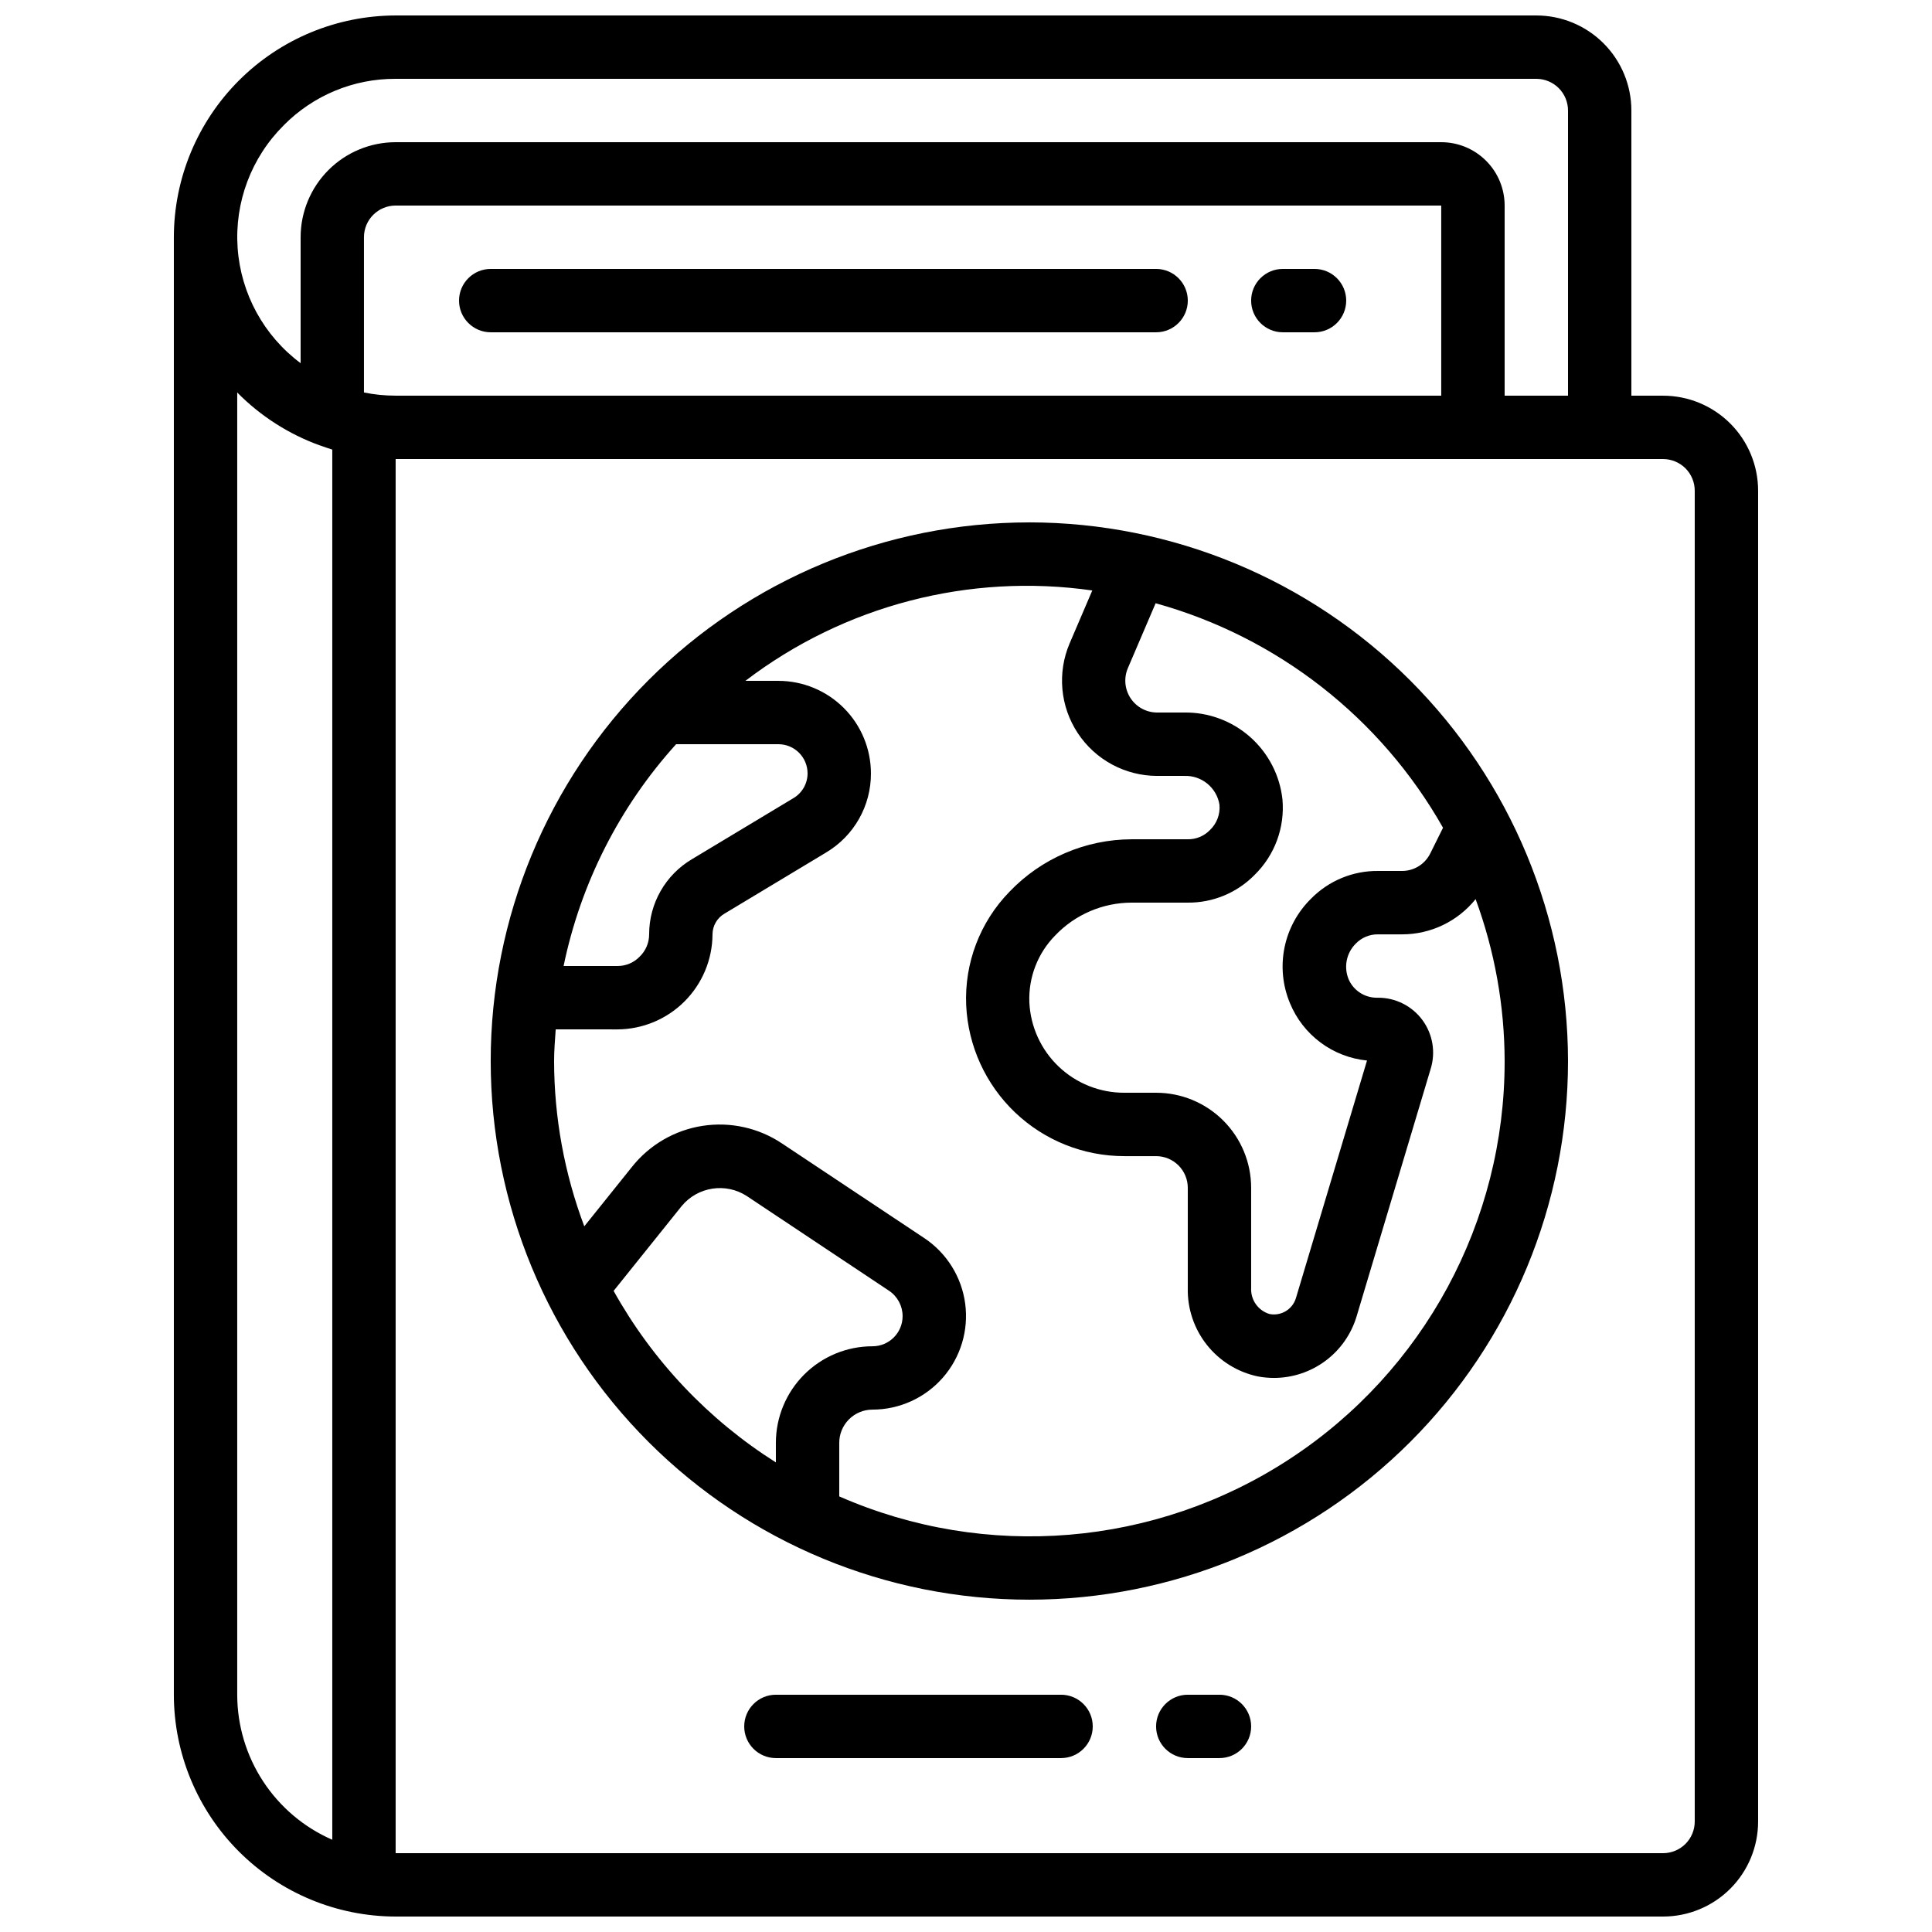
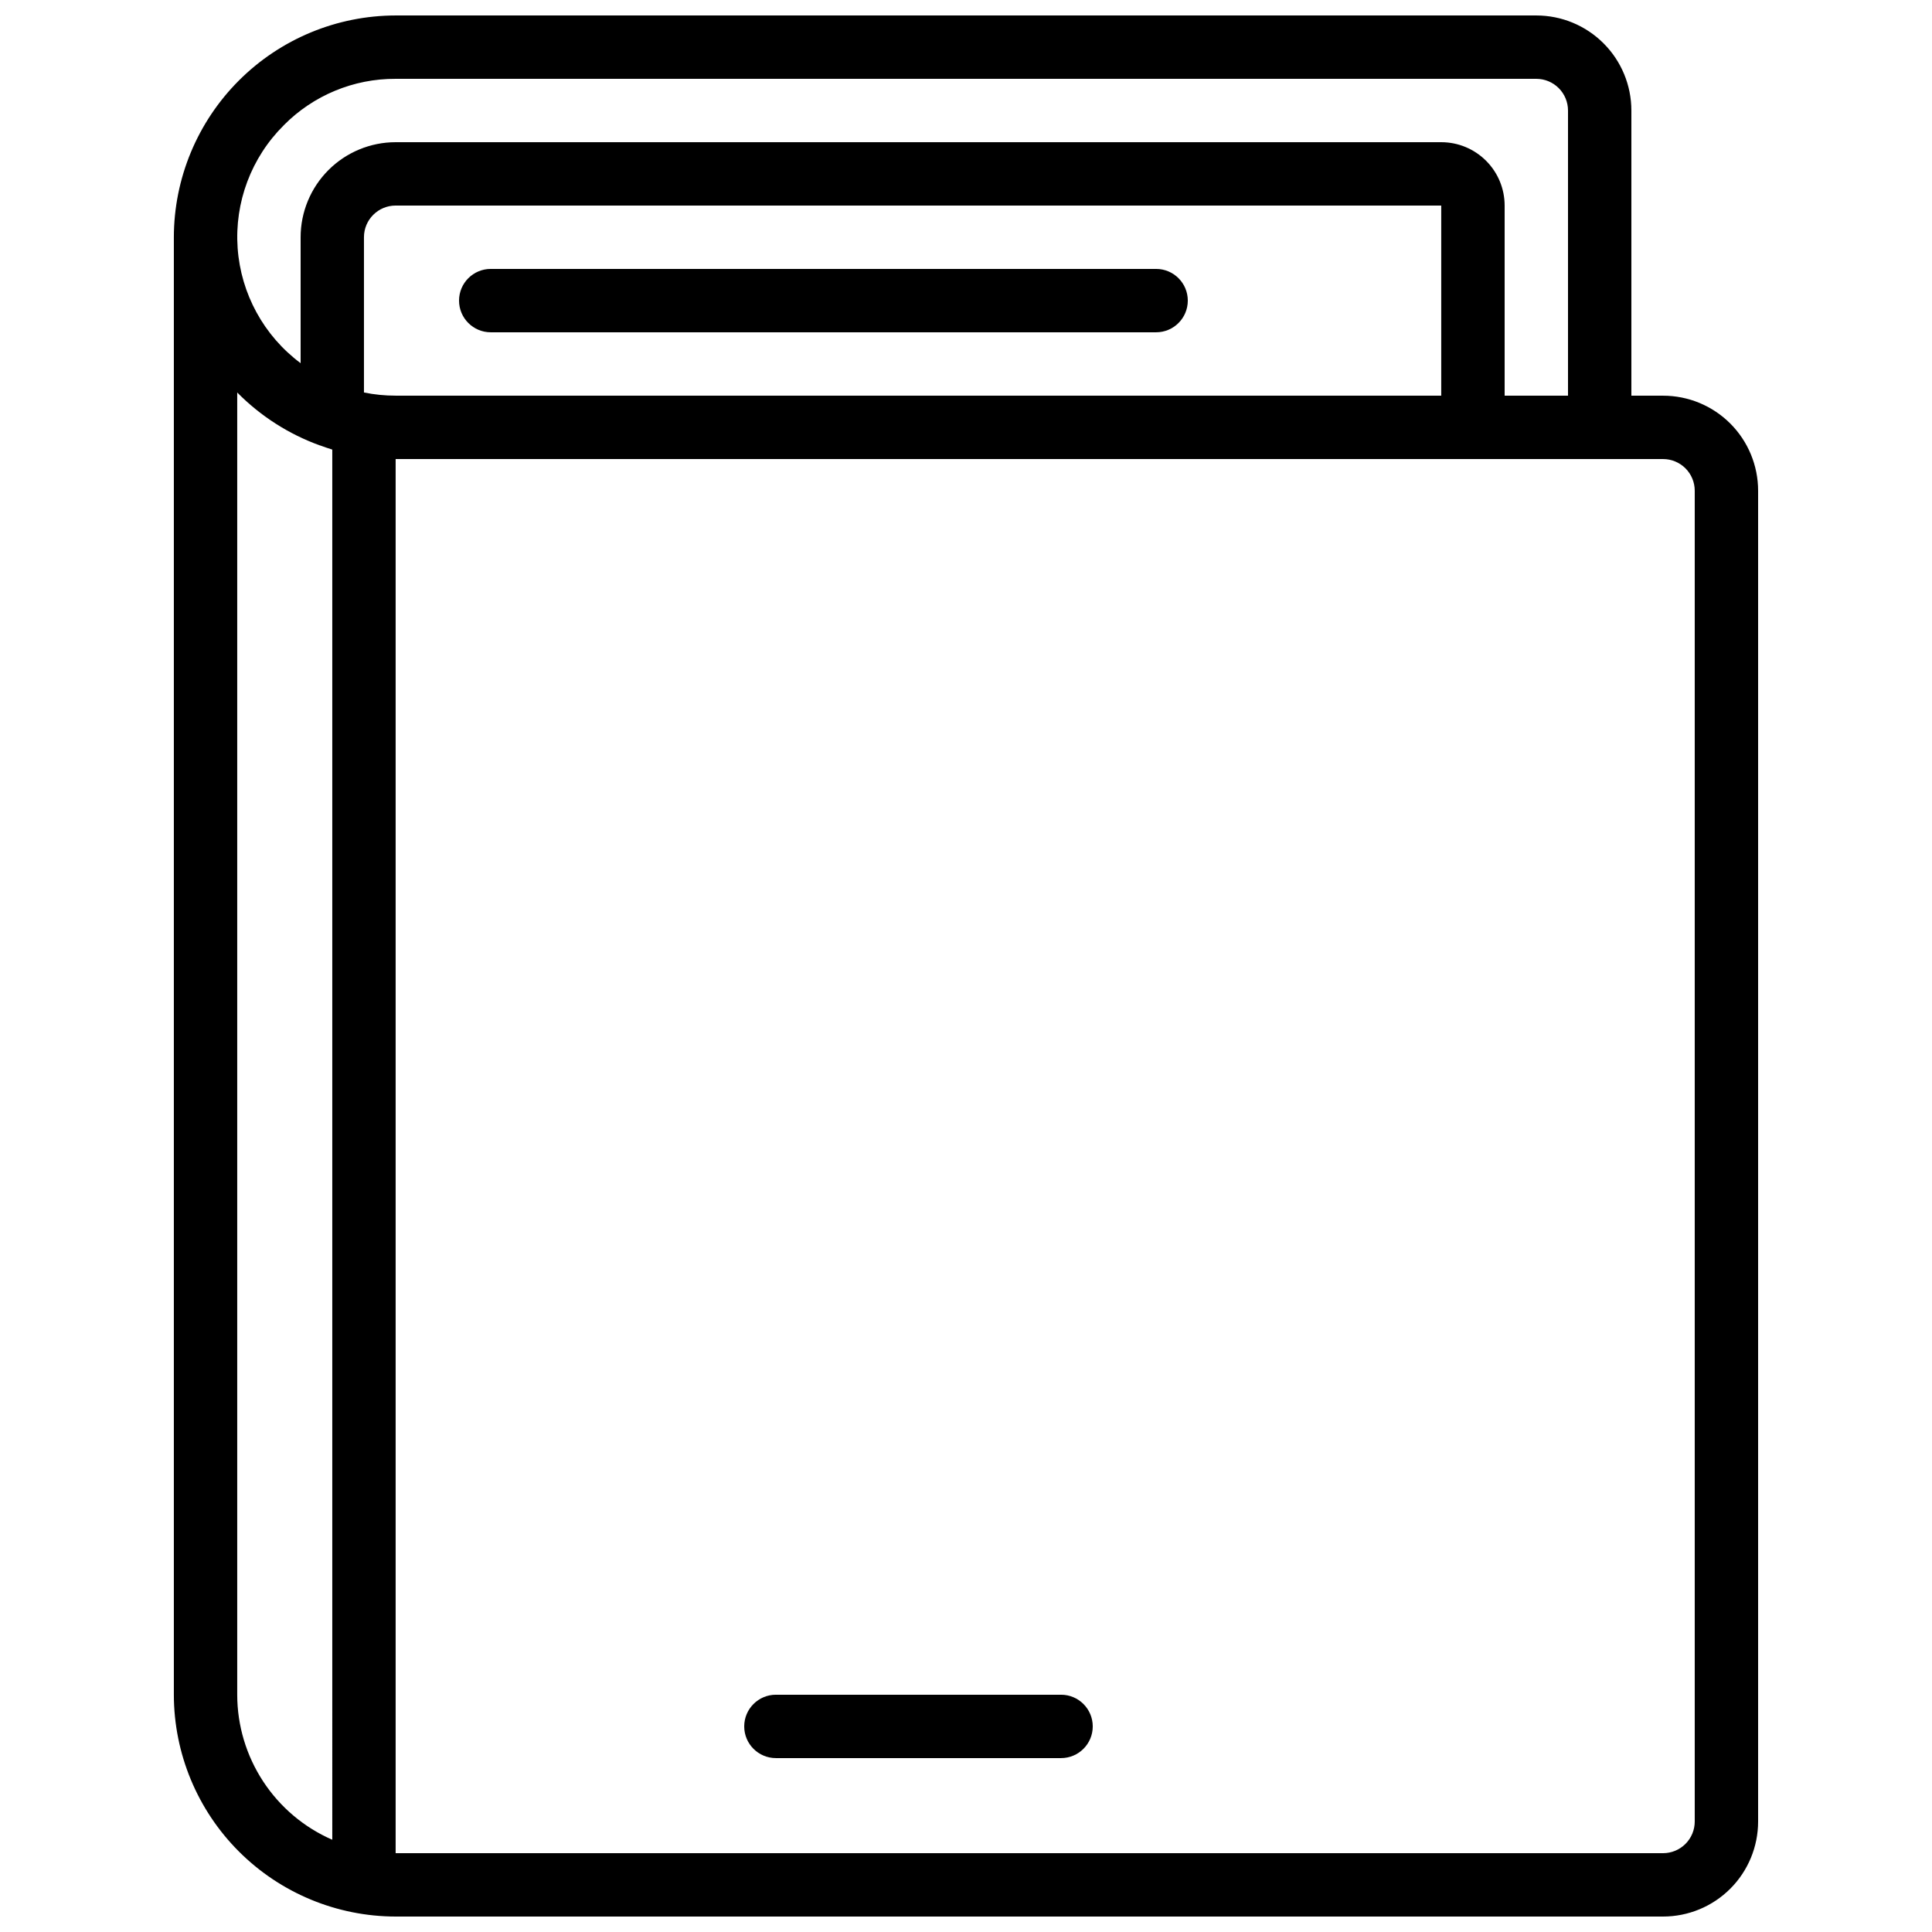
<svg xmlns="http://www.w3.org/2000/svg" width="800px" height="800px" version="1.1" viewBox="144 144 512 512">
  <defs>
    <clipPath id="a">
      <path d="m190 148.09h420v503.81h-420z" />
    </clipPath>
  </defs>
  <g clip-path="url(#a)">
    <path d="m584.73 248.86h-8.398v-75.57c0-6.684-2.652-13.09-7.379-17.812-4.723-4.727-11.129-7.379-17.812-7.379h-302.29c-15.582 0.02-30.52 6.219-41.539 17.238-11.02 11.02-17.219 25.957-17.238 41.539v386.25c0.02 15.582 6.219 30.523 17.238 41.539 11.02 11.02 25.957 17.219 41.539 17.238h335.88c6.68 0 13.086-2.652 17.812-7.379 4.723-4.723 7.375-11.129 7.375-17.812v-352.66c0-6.684-2.652-13.09-7.375-17.812-4.727-4.727-11.133-7.379-17.812-7.379zm-365.52-71.676c7.824-7.914 18.508-12.348 29.641-12.293h302.29c2.227 0 4.363 0.887 5.938 2.461 1.574 1.574 2.461 3.711 2.461 5.938v75.57h-16.793v-50.379c0-4.457-1.77-8.727-4.922-11.875-3.148-3.152-7.418-4.922-11.875-4.922h-277.09c-6.68 0-13.09 2.656-17.812 7.379-4.723 4.727-7.379 11.133-7.379 17.812v33.371c-9.738-7.254-15.836-18.395-16.691-30.512-0.852-12.113 3.617-24 12.242-32.551zm12.848 454.37c-7.481-3.266-13.844-8.637-18.316-15.461-4.477-6.824-6.863-14.805-6.875-22.965v-345.11c6.164 6.246 13.645 11.039 21.898 14.023h0.059c1.066 0.387 2.133 0.773 3.234 1.102zm8.395-383.54v-41.145c0-4.637 3.762-8.395 8.398-8.395h277.09v50.383l-277.09-0.004c-2.82 0.004-5.633-0.277-8.398-0.84zm352.67 378.7c0 2.231-0.883 4.363-2.457 5.938-1.578 1.578-3.711 2.461-5.938 2.461h-335.88v-369.46h335.88c2.227 0 4.359 0.887 5.938 2.461 1.574 1.574 2.457 3.711 2.457 5.938z" />
  </g>
-   <path d="m416.79 282.44c-37.859 0-74.168 15.039-100.94 41.812-26.77 26.77-41.809 63.078-41.809 100.93 0 37.859 15.039 74.168 41.809 100.94s63.078 41.809 100.94 41.809 74.164-15.039 100.94-41.809c26.77-26.77 41.809-63.078 41.809-100.94-0.043-37.844-15.098-74.129-41.855-100.89-26.762-26.762-63.047-41.816-100.89-41.859zm-93.617 58.781h27.113c4.266 0.004 7.719 3.457 7.727 7.723 0 2.695-1.418 5.191-3.738 6.566l-26.871 16.164c-7.051 4.16-11.379 11.738-11.375 19.926 0.004 2.266-0.93 4.434-2.578 5.988-1.531 1.559-3.633 2.43-5.82 2.41h-14.273c4.527-21.898 14.82-42.191 29.816-58.777zm26.441 185.15v5.18c-17.906-11.32-32.688-26.945-43-45.453l18.027-22.469c4.25-5.152 11.691-6.293 17.289-2.652l37.703 25.105c2.231 1.508 3.57 4.023 3.566 6.719-0.004 4.402-3.57 7.973-7.977 7.977-6.789-0.004-13.301 2.691-18.105 7.492-4.801 4.801-7.5 11.312-7.504 18.102zm193.13-101.18c0.047 42.504-21.367 82.156-56.934 105.43s-80.477 27.008-119.4 9.941v-14.184c-0.004-2.34 0.926-4.586 2.578-6.238 1.656-1.656 3.898-2.582 6.238-2.578 7.144-0.008 13.938-3.098 18.641-8.473 4.703-5.375 6.859-12.516 5.922-19.598-0.941-7.082-4.891-13.414-10.832-17.375l-37.719-25.09c-6.191-4.141-13.715-5.805-21.078-4.66-7.363 1.148-14.023 5.019-18.664 10.852l-12.652 15.77v-0.004c-5.269-14-7.981-28.828-8.004-43.789 0-2.84 0.242-5.609 0.43-8.398l16.363 0.004c6.672-0.035 13.059-2.699 17.777-7.414 4.715-4.719 7.379-11.105 7.414-17.777 0.012-2.254 1.211-4.336 3.156-5.473l26.961-16.223v-0.004c7.387-4.394 11.898-12.363 11.867-20.957-0.008-6.5-2.594-12.734-7.188-17.328-4.598-4.598-10.832-7.184-17.332-7.191h-8.75c26.191-19.984 59.312-28.617 91.93-23.953l-6.012 14.039c-3.309 7.785-2.492 16.711 2.168 23.77 4.66 7.062 12.547 11.316 21.008 11.336h7.203c4.59-0.184 8.598 3.09 9.336 7.625 0.234 2.508-0.695 4.981-2.519 6.719-1.539 1.59-3.664 2.477-5.875 2.449h-14.898c-12.223 0.039-23.906 5.059-32.352 13.898-7.816 8.016-11.969 18.906-11.477 30.094 0.5 10.777 5.141 20.949 12.949 28.395 7.812 7.445 18.191 11.594 28.984 11.582h8.398-0.004c2.227 0 4.363 0.887 5.938 2.461 1.574 1.574 2.461 3.711 2.461 5.938v26.586-0.004c-0.117 5.457 1.676 10.781 5.07 15.055 3.391 4.273 8.172 7.227 13.512 8.348 1.402 0.262 2.828 0.391 4.258 0.395 4.918-0.004 9.703-1.594 13.648-4.531s6.836-7.07 8.25-11.781l19.598-65.496c1.406-4.438 0.605-9.281-2.152-13.031-2.762-3.746-7.148-5.949-11.805-5.922-3.254 0.113-6.262-1.719-7.656-4.66-1.484-3.305-0.75-7.188 1.84-9.723 1.531-1.559 3.633-2.43 5.816-2.41h6.383c7.586 0.016 14.766-3.422 19.516-9.336 5.055 13.746 7.66 28.273 7.691 42.922zm-19.715-55.008h-0.004c-1.406 2.848-4.312 4.641-7.488 4.629h-6.383c-6.644-0.055-13.031 2.59-17.691 7.328-3.598 3.531-6.059 8.055-7.059 12.996-1 4.938-0.496 10.066 1.449 14.715 1.707 4.148 4.508 7.754 8.105 10.43 3.594 2.68 7.856 4.328 12.316 4.769l-18.844 62.977c-0.91 2.988-3.938 4.805-7 4.199-3.012-0.906-5.019-3.746-4.863-6.887v-26.559c0-6.684-2.656-13.09-7.379-17.812-4.723-4.727-11.133-7.379-17.812-7.379h-8.395c-6.484 0.023-12.723-2.461-17.414-6.93-4.695-4.469-7.481-10.578-7.777-17.051-0.254-6.598 2.227-13.008 6.859-17.711 5.273-5.535 12.582-8.672 20.227-8.691h14.898c6.644 0.059 13.031-2.59 17.691-7.328 5.356-5.231 8.074-12.594 7.398-20.051-0.703-6.387-3.762-12.277-8.574-16.531-4.812-4.25-11.035-6.559-17.457-6.469h-7.203c-2.832-0.012-5.465-1.441-7.019-3.805-1.555-2.363-1.824-5.348-0.715-7.953l7.363-17.207v0.004c32.273 8.949 59.668 30.352 76.16 59.5z" />
  <path d="m274.05 232.06h176.33c4.637 0 8.398-3.762 8.398-8.398 0-4.637-3.762-8.395-8.398-8.395h-176.33c-4.637 0-8.398 3.758-8.398 8.395 0 4.637 3.762 8.398 8.398 8.398z" />
-   <path d="m425.19 593.12h-75.57c-4.637 0-8.395 3.762-8.395 8.398 0 4.637 3.758 8.395 8.395 8.395h75.57c4.641 0 8.398-3.758 8.398-8.395 0-4.637-3.758-8.398-8.398-8.398z" />
-   <path d="m483.96 232.06h8.398c4.637 0 8.398-3.762 8.398-8.398 0-4.637-3.762-8.395-8.398-8.395h-8.398c-4.637 0-8.395 3.758-8.395 8.395 0 4.637 3.758 8.398 8.395 8.398z" />
-   <path d="m467.17 593.12h-8.395c-4.637 0-8.398 3.762-8.398 8.398 0 4.637 3.762 8.395 8.398 8.395h8.398-0.004c4.641 0 8.398-3.758 8.398-8.395 0-4.637-3.758-8.398-8.398-8.398z" />
+   <path d="m425.19 593.12h-75.57c-4.637 0-8.395 3.762-8.395 8.398 0 4.637 3.758 8.395 8.395 8.395h75.57c4.641 0 8.398-3.758 8.398-8.395 0-4.637-3.758-8.398-8.398-8.398" />
</svg>